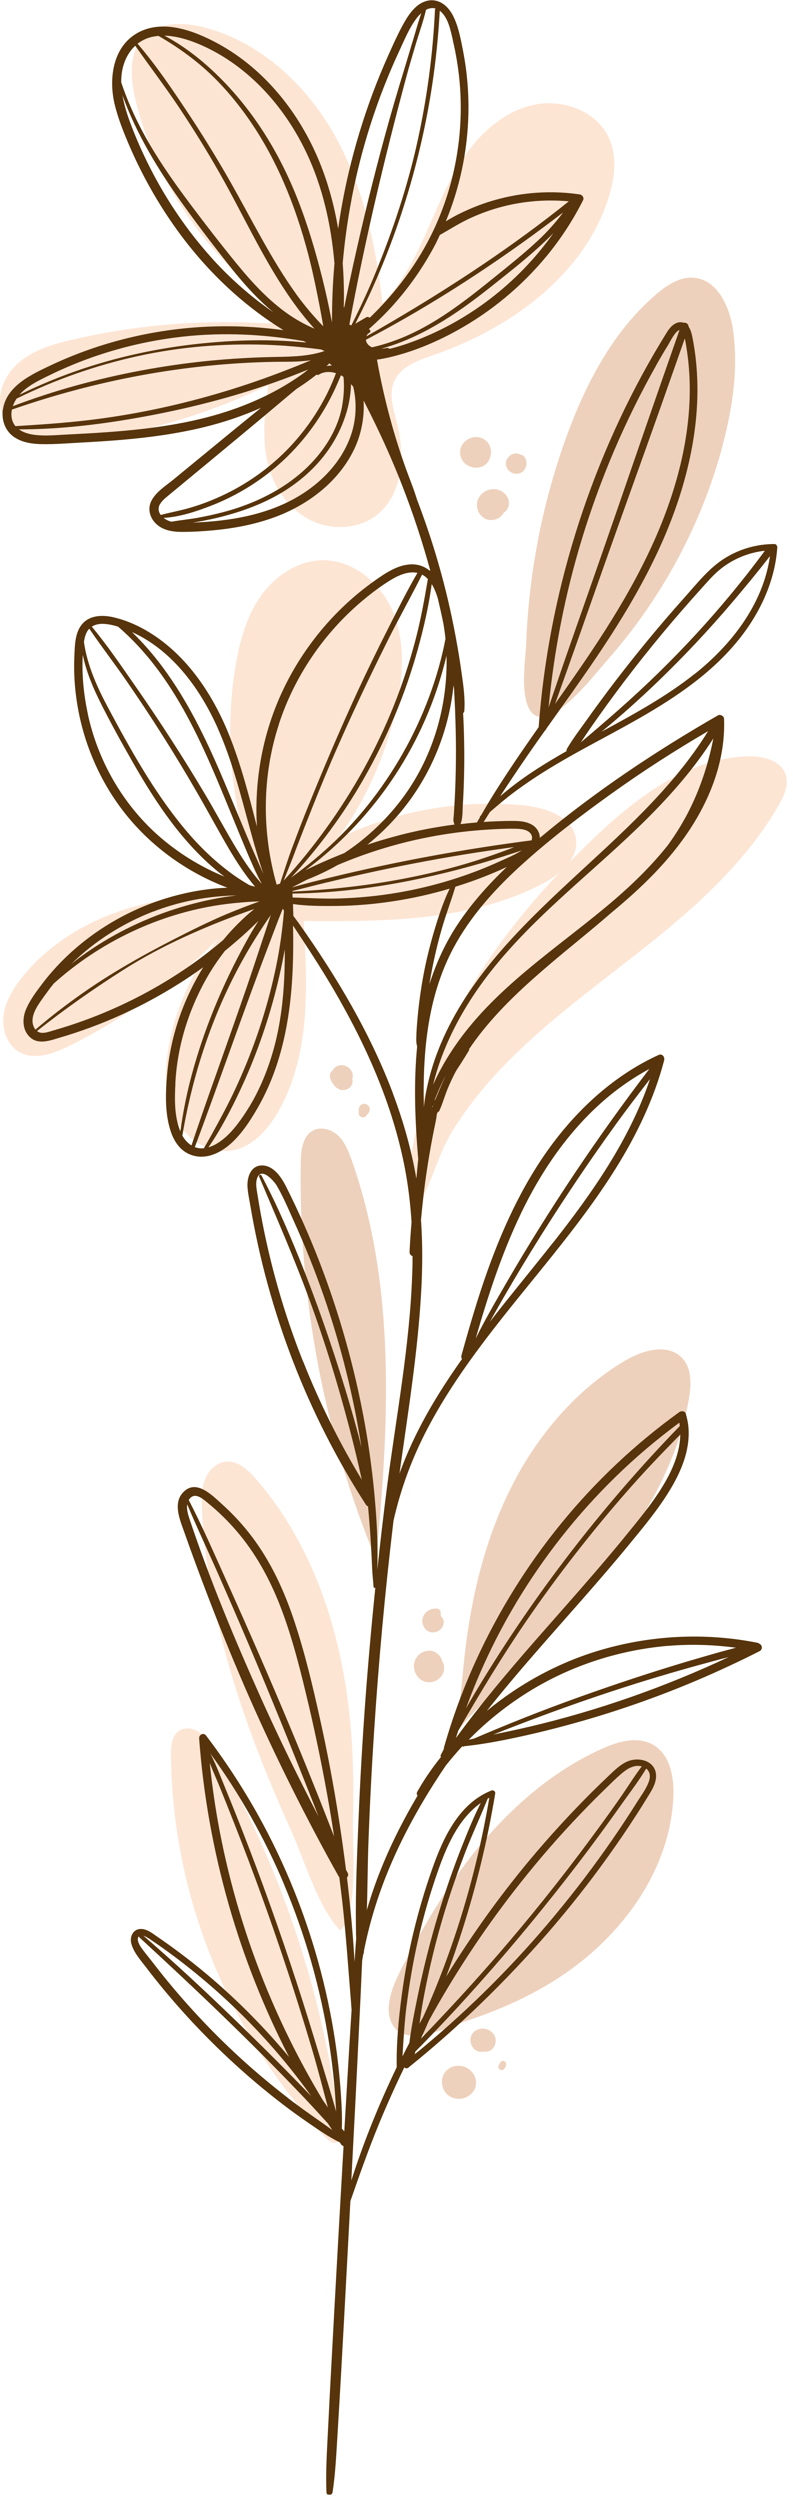
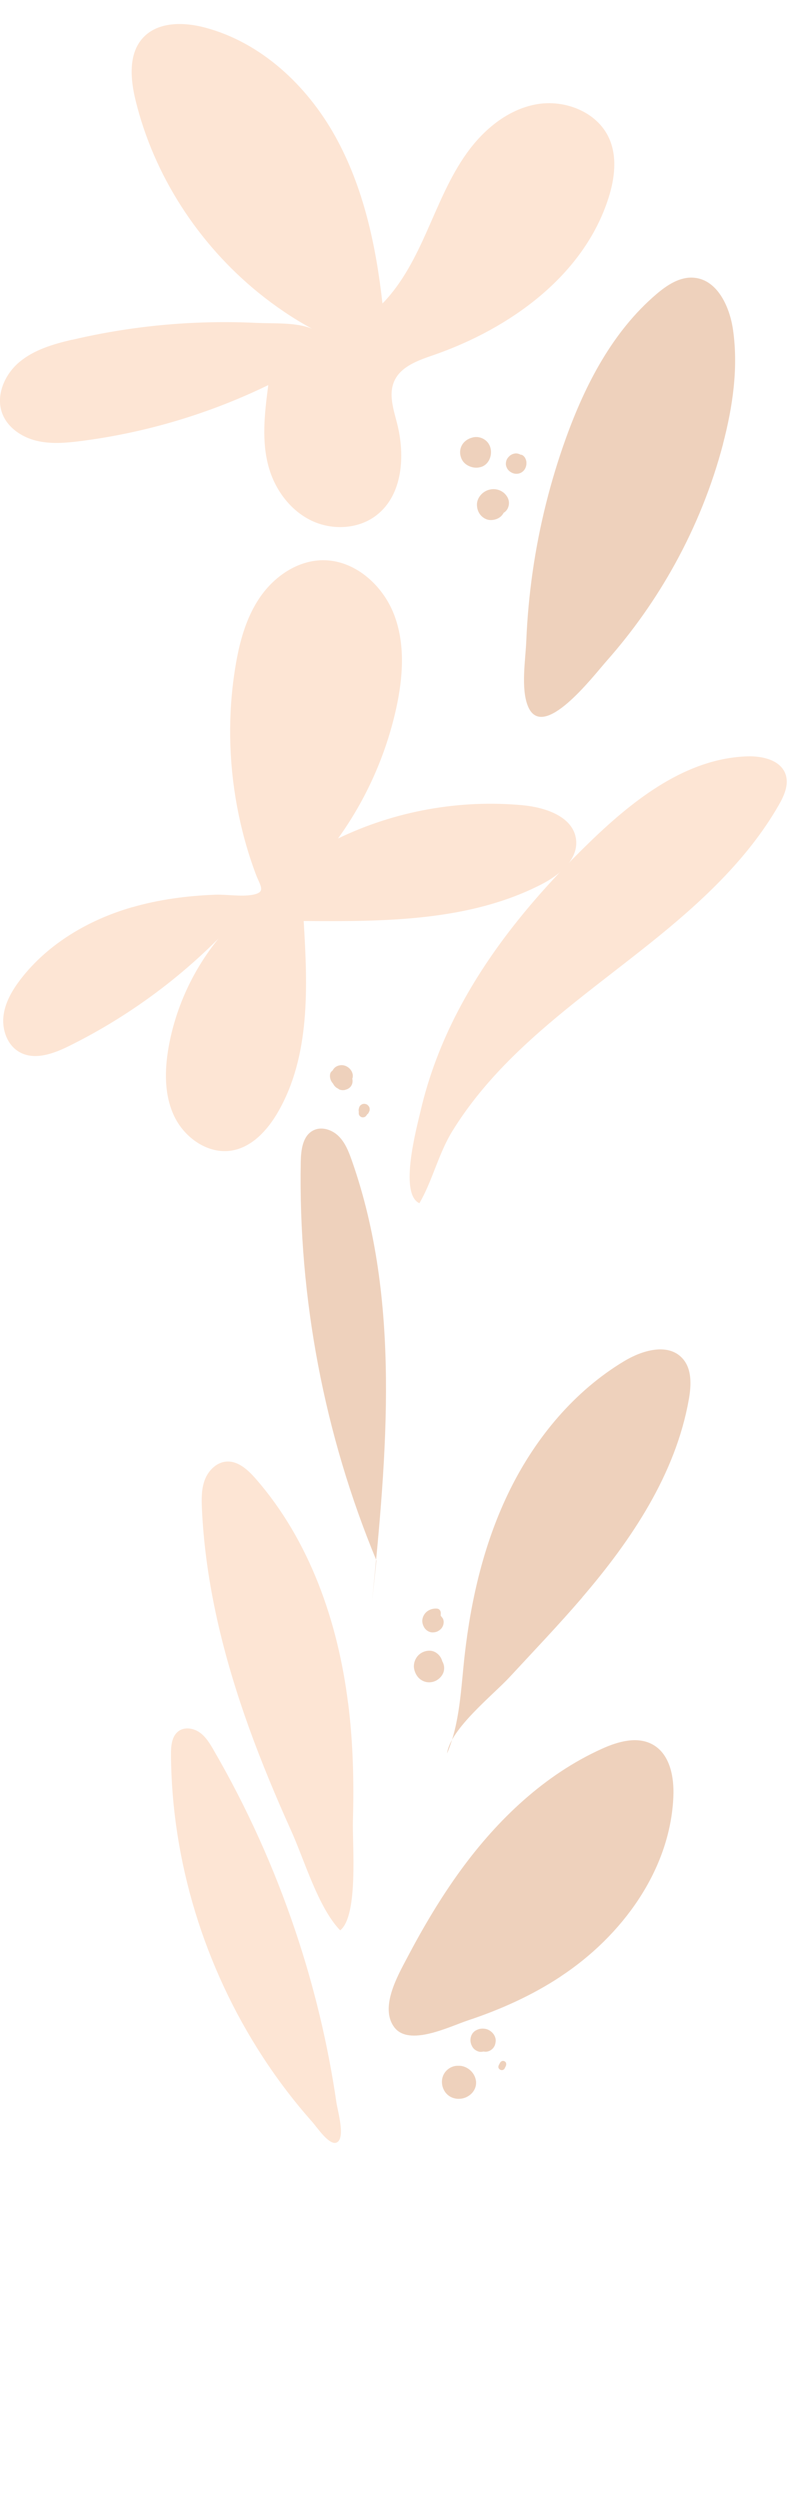
<svg xmlns="http://www.w3.org/2000/svg" width="125" height="394" viewBox="0 0 125 394" fill="none">
  <g clip-path="url(#clip0_4719_1048)">
    <path d="M113.969 69.948C115.499 64.098 116.399 57.988 115.549 51.998C115.029 48.328 113.079 44.078 109.379 43.768C107.179 43.578 105.159 44.918 103.479 46.348C96.599 52.208 92.279 60.538 89.209 69.048C86.759 75.848 84.999 82.908 83.969 90.058C83.449 93.688 83.109 97.338 82.959 100.998C82.839 103.958 82.079 108.478 83.209 111.278C85.539 117.038 93.529 106.528 95.629 104.158C99.759 99.488 103.369 94.368 106.379 88.908C109.679 82.928 112.249 76.548 113.979 69.948H113.969Z" fill="#EED1BC" />
    <path d="M58.648 252.361C60.978 229.081 63.218 204.921 55.448 182.861C54.958 181.481 54.408 180.061 53.358 179.041C52.308 178.011 50.638 177.481 49.348 178.171C47.708 179.031 47.448 181.221 47.408 183.071C47.018 204.551 51.108 226.101 59.338 245.941" fill="#EED1BC" />
    <path d="M91.789 251.73C99.569 242.66 106.499 232.31 108.579 220.55C108.979 218.29 109.099 215.67 107.509 214.01C105.239 211.62 101.219 212.81 98.399 214.51C90.579 219.2 84.509 226.5 80.449 234.66C76.389 242.83 74.259 251.84 73.239 260.91C72.659 266.03 72.519 271.55 70.469 276.35C70.969 272.47 77.729 267.12 80.349 264.29C84.199 260.13 88.109 256.04 91.799 251.74L91.789 251.73Z" fill="#EED1BC" />
    <path d="M88.342 311.511C98.022 305.151 105.642 294.751 106.142 283.181C106.282 280.081 105.622 276.491 102.922 274.961C100.492 273.581 97.422 274.451 94.872 275.611C85.882 279.671 78.492 286.701 72.672 294.671C69.432 299.111 66.642 303.851 64.092 308.711C62.652 311.441 59.862 316.371 62.122 319.461C64.442 322.621 70.872 319.371 73.772 318.411C78.882 316.711 83.842 314.491 88.342 311.521V311.511Z" fill="#EED1BC" />
    <path d="M20.84 142.97C14.02 144.94 7.57 148.71 3.24 154.34C1.92 156.07 0.77 158.03 0.54 160.19C0.31 162.35 1.17 164.74 3.07 165.81C5.45 167.16 8.43 166.07 10.89 164.85C21.14 159.78 30.4 152.71 37.98 144.15C32.05 149.63 27.99 157.08 26.58 165.02C25.93 168.7 25.87 172.65 27.51 176.01C29.15 179.37 32.83 181.94 36.52 181.33C39.71 180.8 42.13 178.15 43.76 175.36C48.96 166.44 48.49 155.45 47.87 145.15C60.66 145.25 74.04 145.21 85.41 139.34C88.22 137.89 91.21 135.41 90.8 132.27C90.34 128.71 86.01 127.25 82.44 126.91C72.48 125.97 62.28 127.8 53.28 132.15C57.7 126.02 60.84 118.98 62.46 111.61C63.53 106.71 63.91 101.46 62.09 96.79C60.27 92.12 55.82 88.21 50.8 88.29C46.84 88.36 43.22 90.86 40.98 94.13C38.74 97.39 37.71 101.33 37.08 105.24C35.91 112.48 36.03 119.91 37.37 127.12C38.05 130.75 39.03 134.33 40.33 137.79C41 139.59 42.02 140.6 39.86 141.01C38.01 141.36 35.74 140.93 33.84 141.01C29.45 141.18 25.07 141.76 20.84 142.98V142.97Z" fill="#FDE5D4" />
    <path d="M11.338 53.541C8.378 54.241 5.348 55.121 3.028 57.081C0.708 59.041 -0.722 62.361 0.368 65.201C1.218 67.401 3.398 68.881 5.698 69.451C7.988 70.021 10.398 69.811 12.738 69.511C22.978 68.201 33.008 65.201 42.288 60.691C41.708 65.141 41.148 69.751 42.478 74.031C43.548 77.461 45.918 80.551 49.158 82.081C52.408 83.611 56.518 83.401 59.348 81.201C63.498 77.991 63.888 71.791 62.588 66.711C62.028 64.521 61.228 62.161 62.138 60.091C63.158 57.751 65.898 56.801 68.308 55.971C80.428 51.771 92.028 43.421 95.918 31.201C96.898 28.131 97.328 24.681 95.988 21.741C94.098 17.601 88.948 15.611 84.478 16.451C80.008 17.281 76.238 20.421 73.588 24.121C70.938 27.821 69.228 32.091 67.378 36.251C65.528 40.411 63.468 44.581 60.288 47.831C59.268 38.701 57.308 29.521 52.848 21.491C48.388 13.461 41.138 6.661 32.258 4.331C28.948 3.461 24.958 3.401 22.598 5.891C20.188 8.441 20.548 12.491 21.388 15.891C24.288 27.711 31.278 38.431 40.698 46.101C43.358 48.261 46.208 50.201 49.228 51.831C46.788 50.771 43.148 51.011 40.498 50.891C37.238 50.731 33.968 50.731 30.708 50.871C24.188 51.161 17.688 52.061 11.338 53.561V53.541Z" fill="#FDE5D4" />
    <path d="M79.559 167.81C86.499 160.66 94.699 154.88 102.479 148.65C110.259 142.42 117.779 135.55 122.739 126.91C123.599 125.42 124.389 123.66 123.829 122.03C123.049 119.79 120.209 119.13 117.839 119.2C108.259 119.49 100.019 125.9 93.119 132.56C84.939 140.46 77.469 149.24 72.199 159.32C69.599 164.3 67.569 169.59 66.299 175.07C65.669 177.77 62.859 188.14 66.109 189.63C68.169 186.12 69.099 181.83 71.319 178.24C73.649 174.46 76.469 171 79.549 167.82L79.559 167.81Z" fill="#FDE5D4" />
    <path d="M54.861 268.368C53.251 255.538 48.801 242.758 40.291 233.028C39.061 231.628 37.491 230.188 35.641 230.348C34.091 230.488 32.831 231.778 32.281 233.228C31.731 234.688 31.761 236.288 31.831 237.838C32.381 249.648 35.261 261.208 39.251 272.298C41.241 277.808 43.501 283.218 45.911 288.558C48.011 293.218 50.141 300.598 53.621 304.228C56.541 301.898 55.521 290.578 55.631 286.928C55.811 280.728 55.651 274.518 54.871 268.358L54.861 268.368Z" fill="#FDE5D4" />
    <path d="M33.66 275.778C33.07 274.768 32.45 273.728 31.49 273.048C30.54 272.368 29.17 272.128 28.2 272.788C27.07 273.568 26.94 275.158 26.95 276.528C27.06 293.348 32.23 310.048 41.39 324.128C43.75 327.758 46.38 331.218 49.25 334.448C49.97 335.258 51.87 338.128 53.03 337.678C54.53 337.098 53.21 332.608 53.04 331.418C51.7 322.208 49.52 313.108 46.55 304.288C43.22 294.378 38.9 284.808 33.65 275.768L33.66 275.778Z" fill="#FDE5D4" />
-     <path d="M119.641 258.95C111.171 257.22 102.291 257.69 94.031 260.24C87.721 262.19 81.831 265.43 76.731 269.64C79.261 266.46 81.881 263.36 84.551 260.3C89.431 254.69 94.431 249.19 99.151 243.44C101.441 240.65 103.791 237.84 105.651 234.74C107.371 231.88 108.721 228.67 108.541 225.27C108.501 224.43 108.331 223.61 108.101 222.8C107.981 222.37 107.401 222.32 107.091 222.54C100.151 227.54 93.881 233.45 88.471 240.08C83.061 246.7 78.511 254.03 74.971 261.82C72.971 266.21 71.311 270.74 69.991 275.37C69.961 275.46 69.961 275.55 69.971 275.63C69.801 275.96 69.631 276.29 69.461 276.62C69.401 276.74 69.451 276.83 69.521 276.88C68.131 278.61 66.861 280.44 65.761 282.4C65.641 282.62 65.691 282.83 65.821 282.99C63.831 286.36 62.031 289.84 60.511 293.45C59.481 295.91 58.571 298.44 57.831 301.02C57.941 297.44 57.951 293.85 58.081 290.29C58.291 284.47 58.591 278.66 58.971 272.86C59.691 261.76 60.711 250.68 62.031 239.64C63.191 234.54 65.001 229.66 67.451 225.02C70.071 220.04 73.271 215.4 76.671 210.92C83.451 201.99 91.101 193.69 97.051 184.16C100.361 178.86 103.101 173.17 104.691 167.11C104.821 166.6 104.401 165.99 103.821 166.26C97.361 169.21 91.921 173.99 87.601 179.58C82.831 185.76 79.481 192.91 76.861 200.23C75.291 204.62 73.991 209.11 72.741 213.6C72.681 213.82 72.721 214.02 72.821 214.19C70.811 217.03 68.901 219.95 67.201 223.01C65.571 225.95 64.111 229.04 62.971 232.24C64.281 222.77 65.841 213.31 66.381 203.76C66.601 199.93 66.631 196.08 66.361 192.26C66.551 190.25 66.761 188.24 67.031 186.23C67.281 184.39 67.571 182.55 67.901 180.72C68.061 179.82 68.231 178.93 68.411 178.04C68.571 177.24 68.771 176.44 68.851 175.62C68.901 175.49 68.951 175.37 69.001 175.24C69.091 175.24 69.181 175.21 69.231 175.1C69.741 174 70.071 172.82 70.521 171.69C70.921 170.69 71.391 169.72 71.891 168.77C72.591 167.7 73.281 166.62 73.941 165.52C73.971 165.47 73.941 165.41 73.911 165.39C74.591 164.38 75.311 163.39 76.081 162.44C79.161 158.6 82.771 155.29 86.511 152.1C89.751 149.33 93.131 146.67 96.351 143.86C101.061 139.96 105.461 135.76 108.841 130.56C112.181 125.41 114.371 119.47 114.131 113.27C114.111 112.85 113.541 112.53 113.171 112.74C103.341 118.39 93.801 124.76 85.091 132.05C85.091 131.2 84.611 130.42 83.861 129.98C82.831 129.38 81.601 129.37 80.451 129.38C79.041 129.39 77.641 129.45 76.241 129.54C76.571 129.02 76.901 128.49 77.231 127.97C78.491 126.89 79.741 125.82 81.071 124.83C82.821 123.53 84.641 122.31 86.501 121.17C90.311 118.83 94.291 116.79 98.211 114.63C105.651 110.54 113.121 105.88 117.981 98.73C120.491 95.03 122.211 90.79 122.521 86.3C122.541 86.06 122.371 85.74 122.091 85.74C119.321 85.74 116.611 86.5 114.261 87.97C111.751 89.53 109.851 91.98 107.901 94.16C103.601 98.97 99.521 103.96 95.651 109.12C94.571 110.57 93.501 112.03 92.451 113.51C91.411 114.98 90.281 116.43 89.381 117.99C89.301 118.12 89.291 118.25 89.301 118.38C88.511 118.83 87.731 119.28 86.951 119.75C84.911 120.98 82.891 122.28 81.001 123.74C80.261 124.31 79.541 124.89 78.831 125.5C80.711 122.62 82.641 119.77 84.621 116.95C85.051 116.34 85.481 115.74 85.911 115.13C86.011 115.07 86.071 114.97 86.121 114.84C88.731 111.16 91.371 107.5 93.901 103.76C99.771 95.09 105.041 85.92 107.861 75.76C109.221 70.86 110.011 65.81 109.931 60.72C109.891 58.14 109.631 55.56 109.121 53.03C109.011 52.51 108.851 51.92 108.541 51.48C108.541 51.05 108.101 50.78 107.741 50.87C107.661 50.85 107.591 50.82 107.511 50.8C106.431 50.63 105.611 51.57 105.101 52.4C99.641 61.18 95.221 70.65 91.891 80.44C88.561 90.24 86.311 100.42 85.251 110.72C85.121 111.99 85.011 113.27 84.911 114.54C84.911 114.56 84.911 114.57 84.911 114.59C82.131 118.55 79.391 122.54 76.881 126.69C76.531 127.27 76.201 127.87 75.861 128.45C75.811 128.51 75.751 128.57 75.701 128.63C75.651 128.69 75.641 128.75 75.651 128.81C75.491 129.08 75.331 129.35 75.181 129.62C74.311 129.69 73.451 129.78 72.581 129.88C72.941 129.06 72.891 128.07 72.941 127.18C73.001 126.18 73.051 125.17 73.091 124.17C73.161 122.2 73.201 120.22 73.181 118.25C73.161 116.3 73.111 114.34 73.001 112.39C73.101 112.32 73.181 112.21 73.191 112.04C73.331 110.06 73.051 108.07 72.771 106.12C72.501 104.17 72.181 102.24 71.821 100.31C71.101 96.45 70.211 92.63 69.121 88.85C68.141 85.42 66.991 82.04 65.721 78.7C65.181 76.92 64.451 75.19 63.831 73.44C63.181 71.6 62.581 69.74 62.031 67.86C60.961 64.18 60.091 60.45 59.421 56.68C60.711 56.5 61.971 56.19 63.151 55.85C66.231 54.96 69.221 53.65 72.021 52.1C77.431 49.11 82.251 45.11 86.181 40.34C88.411 37.63 90.331 34.68 91.911 31.55C92.111 31.15 91.781 30.7 91.381 30.64C87.451 30.06 83.411 30.23 79.541 31.13C77.641 31.57 75.781 32.18 73.991 32.96C72.731 33.51 71.451 34.14 70.271 34.89C72.941 28.45 74.141 21.44 73.781 14.47C73.671 12.29 73.401 10.12 72.981 7.97C72.621 6.13 72.261 4.12 71.391 2.44C70.651 1.02 69.361 -0.15 67.651 0.07C65.931 0.29 64.711 1.84 63.891 3.24C62.851 5.02 62.011 6.93 61.171 8.8C60.281 10.78 59.461 12.79 58.701 14.83C57.201 18.86 55.961 22.98 54.971 27.16C54.281 30.09 53.731 33.06 53.301 36.04C52.691 32.44 51.741 28.9 50.361 25.52C47.221 17.84 41.741 10.9 34.391 6.89C30.821 4.94 25.961 3.05 22.011 5.01C17.831 7.08 17.091 12.24 18.051 16.35C18.591 18.64 19.481 20.85 20.411 23.01C21.231 24.92 22.141 26.79 23.131 28.62C25.141 32.33 27.471 35.87 30.131 39.15C34.231 44.2 39.141 48.63 44.681 52.03C43.831 51.92 42.981 51.82 42.141 51.74C38.291 51.36 34.391 51.32 30.531 51.62C22.771 52.23 15.101 54.23 8.051 57.55C4.961 59.01 0.931 60.84 0.441 64.67C0.401 64.73 0.391 64.8 0.421 64.86C0.281 66.45 0.921 68.01 2.271 68.91C3.551 69.77 5.161 69.98 6.671 70C8.641 70.03 10.621 69.87 12.591 69.76C14.801 69.64 17.001 69.51 19.201 69.32C23.521 68.95 27.821 68.37 32.041 67.35C35.141 66.6 38.211 65.58 41.151 64.27C39.371 65.71 37.591 67.15 35.831 68.6C33.011 70.91 30.191 73.23 27.381 75.54C26.211 76.5 24.691 77.45 23.931 78.8C23.211 80.08 23.561 81.54 24.581 82.53C25.671 83.59 27.211 83.83 28.681 83.83C30.361 83.83 32.041 83.73 33.711 83.57C36.991 83.26 40.261 82.63 43.351 81.49C48.611 79.54 53.441 75.87 55.871 70.71C56.961 68.39 57.461 65.75 57.311 63.16H57.331C57.801 64.07 58.261 64.99 58.711 65.9C60.431 69.39 62.011 72.95 63.421 76.58C65.121 80.94 66.581 85.39 67.821 89.91C67.791 89.91 67.771 89.93 67.741 89.94C66.961 89.31 66.021 88.93 64.921 88.94C62.721 88.96 60.761 90.32 59.031 91.54C52.331 96.28 47.001 102.95 43.821 110.51C41.211 116.73 40.091 123.55 40.501 130.28C39.221 125.32 37.961 120.37 36.031 115.62C33.381 109.1 29.101 102.79 22.861 99.26C21.341 98.4 19.711 97.72 18.011 97.31C16.361 96.91 14.371 96.88 13.101 98.19C11.801 99.53 11.801 101.66 11.721 103.41C11.631 105.41 11.711 107.41 11.951 109.4C12.881 117.21 16.281 124.74 21.671 130.47C25.601 134.65 30.481 137.88 35.841 139.9C35.371 139.92 34.901 139.95 34.441 139.98C31.371 140.22 28.331 140.86 25.411 141.82C19.531 143.76 14.101 147.08 9.741 151.49C8.661 152.59 7.641 153.74 6.711 154.97C5.741 156.25 4.691 157.63 4.081 159.12C3.491 160.56 3.511 162.36 4.741 163.48C6.081 164.7 7.951 163.97 9.461 163.52C16.031 161.6 22.301 158.74 28.091 155.1C29.431 154.26 30.751 153.36 32.041 152.43C28.841 157.59 26.821 163.48 26.321 169.53C26.081 172.4 25.991 175.56 26.921 178.33C27.341 179.59 28.071 180.83 29.211 181.56C30.511 182.4 32.061 182.49 33.501 181.99C36.681 180.88 38.881 177.57 40.501 174.8C42.241 171.82 43.511 168.6 44.381 165.27C46.051 158.93 46.321 152.38 46.191 145.86C48.391 149.19 50.581 152.52 52.601 155.97C55.151 160.34 57.471 164.86 59.401 169.55C61.331 174.24 62.851 179.09 63.811 184.07C64.351 186.89 64.691 189.74 64.871 192.6C64.741 194.16 64.631 195.72 64.561 197.28C64.541 197.64 64.761 197.87 65.031 197.97C65.031 198.88 65.021 199.79 64.981 200.7C64.601 212.11 62.421 223.38 60.961 234.68C60.421 238.92 59.931 243.16 59.471 247.41C59.601 243.95 59.441 240.49 59.151 237.03C58.801 232.69 58.231 228.37 57.451 224.08C55.881 215.49 53.511 207.05 50.371 198.9C48.801 194.84 47.031 190.85 45.071 186.96C44.371 185.58 43.211 183.81 41.491 183.68C39.581 183.54 38.921 185.47 39.011 187.03C39.071 188.01 39.281 188.99 39.451 189.96C39.631 191.01 39.821 192.07 40.021 193.11C40.431 195.21 40.891 197.29 41.401 199.37C42.421 203.47 43.641 207.53 45.061 211.51C47.921 219.53 51.591 227.23 56.021 234.5C56.561 235.38 57.111 236.26 57.671 237.13C57.761 237.28 57.881 237.35 58.011 237.39C58.311 240.59 58.521 243.81 58.651 247.03C58.691 248.05 58.811 249.06 58.881 250.08C58.891 250.23 59.041 250.28 59.161 250.24C58.521 256.51 57.961 262.79 57.511 269.08C57.101 274.83 56.771 280.59 56.531 286.35C56.291 292.06 56.031 297.8 56.101 303.52C56.101 304.21 56.121 304.9 56.141 305.58C56.041 306.79 55.971 307.99 55.891 309.19C55.631 304.75 55.221 300.31 54.691 295.89C54.881 295.71 54.951 295.43 54.781 295.12C54.701 294.97 54.621 294.82 54.541 294.68C54.211 292.08 53.851 289.49 53.451 286.9C52.621 281.49 51.601 276.11 50.411 270.76C49.281 265.67 48.071 260.56 46.431 255.61C44.871 250.88 42.791 246.29 39.791 242.29C38.351 240.37 36.711 238.59 34.921 236.99C33.501 235.71 31.101 233.24 29.121 234.95C27.091 236.69 28.351 239.5 29.081 241.56C29.961 244.05 30.861 246.53 31.791 248.99C33.661 253.96 35.611 258.9 37.691 263.79C41.811 273.5 46.441 283 51.471 292.27C52.101 293.43 52.741 294.58 53.391 295.73C53.411 295.77 53.451 295.8 53.481 295.83C53.651 297.14 53.811 298.45 53.961 299.77C54.551 305.02 54.901 310.29 55.331 315.56C55.361 315.97 55.391 316.37 55.421 316.78C55.381 317.39 55.341 318.01 55.301 318.62C54.941 324.38 54.611 330.14 54.271 335.9C54.141 335.76 54.011 335.61 53.881 335.47C53.951 333.73 53.861 331.99 53.751 330.25C53.601 328.03 53.391 325.81 53.101 323.6C52.531 319.21 51.661 314.86 50.541 310.59C48.281 302.01 44.961 293.73 40.641 285.98C38.211 281.64 35.481 277.46 32.471 273.51C32.081 273 31.351 273.39 31.391 273.97C32.041 282.87 33.631 291.68 36.081 300.26C38.441 308.53 41.631 316.55 45.571 324.19C41.021 318.74 35.941 313.73 30.361 309.32C29.081 308.31 27.781 307.34 26.461 306.39C25.881 305.97 25.291 305.57 24.701 305.16C24.071 304.72 23.411 304.21 22.651 304.05C21.201 303.74 20.351 305.01 20.701 306.32C21.061 307.68 22.121 308.88 22.961 309.97C26.901 315.15 31.291 319.97 36.041 324.41C38.711 326.91 41.501 329.28 44.401 331.51C45.821 332.61 47.281 333.65 48.761 334.67C50.271 335.71 51.791 336.76 53.431 337.58C53.471 337.6 53.511 337.6 53.541 337.61C53.621 337.73 53.701 337.85 53.781 337.97C53.871 338.11 53.991 338.17 54.111 338.2C54.121 338.22 54.141 338.25 54.151 338.27C53.491 349.7 52.851 361.13 52.241 372.56C52.061 375.91 51.881 379.25 51.721 382.6C51.561 385.99 51.311 389.41 51.461 392.8C51.491 393.37 52.341 393.31 52.421 392.79C52.881 389.79 53.011 386.74 53.201 383.72C53.381 380.76 53.551 377.81 53.721 374.85C54.061 368.86 54.381 362.87 54.701 356.87C54.881 353.55 55.051 350.22 55.231 346.9C56.641 342.84 58.071 338.79 59.701 334.81C60.951 331.77 62.301 328.78 63.731 325.82C63.891 325.98 64.141 326.04 64.371 325.86C72.331 319.44 79.681 312.31 86.381 304.59C89.711 300.75 92.871 296.75 95.831 292.61C97.301 290.56 98.731 288.47 100.101 286.35C100.801 285.28 101.481 284.19 102.151 283.1C102.781 282.08 103.481 280.98 103.411 279.73C103.281 277.4 100.521 276.82 98.751 277.67C97.681 278.18 96.831 279.03 95.981 279.83C95.091 280.68 94.201 281.54 93.331 282.4C89.881 285.84 86.581 289.44 83.461 293.18C78.641 298.97 74.251 305.11 70.321 311.53C72.671 305.27 74.621 298.85 76.131 292.36C76.881 289.14 77.521 285.91 78.061 282.65C78.121 282.31 77.751 282.07 77.451 282.19C72.341 284.22 69.851 289.65 68.141 294.51C65.851 301 64.211 307.74 63.311 314.56C62.821 318.27 62.471 322.05 62.531 325.8C59.751 331.58 57.331 337.54 55.381 343.64C55.781 336.06 56.171 328.48 56.531 320.9C56.691 317.55 56.871 314.2 57.001 310.85C57.031 310.23 57.061 309.61 57.091 308.99C57.151 308.65 57.201 308.31 57.261 307.98C57.311 307.91 57.341 307.83 57.351 307.74C57.361 307.63 57.371 307.51 57.381 307.4C58.181 303.37 59.361 299.42 60.871 295.62C63.311 289.48 66.581 283.7 70.281 278.24C71.101 277.21 71.951 276.21 72.841 275.24C72.861 275.24 72.881 275.24 72.901 275.24C72.961 275.27 73.031 275.28 73.111 275.24C73.141 275.23 73.181 275.21 73.211 275.2C76.311 274.88 79.351 274.28 82.391 273.61C85.521 272.92 88.631 272.12 91.721 271.24C97.861 269.48 103.891 267.35 109.771 264.86C113.141 263.43 116.461 261.88 119.721 260.23C120.301 259.93 120.171 259.13 119.541 259L119.641 258.95ZM87.101 195.93C83.831 200.07 80.451 204.15 77.211 208.32C78.081 206.77 78.951 205.22 79.851 203.68C81.601 200.67 83.401 197.7 85.251 194.75C88.991 188.8 92.911 182.96 97.031 177.26C98.791 174.82 100.611 172.44 102.461 170.06C99.251 179.61 93.311 188.07 87.121 195.92L87.101 195.93ZM82.121 191.23C85.221 184.78 89.311 178.72 94.651 173.91C97.001 171.8 99.571 169.97 102.351 168.47C94.131 179.25 86.561 190.54 79.771 202.26C78.111 205.12 76.451 207.99 74.981 210.95C76.921 204.22 79.091 197.54 82.131 191.22L82.121 191.23ZM109.481 106.22C104.951 109.82 99.881 112.57 94.821 115.32C97.881 112.82 100.831 110.17 103.681 107.43C107.801 103.46 111.721 99.29 115.421 94.93C117.451 92.54 119.451 90.12 121.371 87.64C120.301 95.17 115.341 101.58 109.491 106.23L109.481 106.22ZM93.061 114.76C93.931 113.51 94.811 112.27 95.701 111.04C97.531 108.52 99.411 106.04 101.351 103.6C103.291 101.16 105.281 98.76 107.321 96.41C108.321 95.26 109.321 94.12 110.341 92.99C111.341 91.89 112.301 90.73 113.451 89.78C115.471 88.12 117.971 87.07 120.561 86.8C113.821 95.96 106.061 104.33 97.531 111.85C95.561 113.59 93.561 115.3 91.551 117C92.051 116.25 92.551 115.5 93.061 114.76ZM107.181 73.53C104.771 83.38 99.911 92.43 94.401 100.87C92.181 104.28 89.841 107.61 87.491 110.94C90.051 103.83 92.551 96.69 95.071 89.56C97.921 81.5 100.831 73.47 103.691 65.41C105.121 61.38 106.531 57.35 107.951 53.32C107.951 53.34 107.951 53.37 107.961 53.39C108.081 53.99 108.181 54.6 108.271 55.21C108.451 56.42 108.581 57.64 108.651 58.86C108.951 63.79 108.351 68.76 107.181 73.55V73.53ZM103.461 57.52C104.081 56.42 104.721 55.33 105.381 54.26C105.601 53.89 106.411 52.21 107.111 52.01C104.361 59.85 101.641 67.69 98.941 75.54C96.161 83.63 93.341 91.7 90.511 99.76C89.141 103.66 87.801 107.57 86.471 111.49C87.341 102.56 89.061 93.71 91.671 85.12C94.581 75.53 98.541 66.25 103.471 57.52H103.461ZM35.891 137.21C33.261 135.21 30.921 132.85 28.831 130.3C24.151 124.59 20.511 118.03 17.041 111.54C15.301 108.28 13.751 104.85 13.231 101.18C13.341 100.43 13.541 99.64 14.071 99.08C15.971 101.88 18.051 104.57 19.971 107.36C21.931 110.2 23.831 113.07 25.671 115.98C27.571 118.98 29.411 122.03 31.181 125.11C32.821 127.95 34.371 130.84 36.021 133.67C37.271 135.8 38.621 137.87 40.211 139.75C39.911 139.67 39.611 139.59 39.321 139.5C38.131 138.81 36.971 138.05 35.881 137.21H35.891ZM69.071 94.57C69.361 95.79 69.631 97 69.881 98.23C70.021 99.03 70.131 99.84 70.221 100.65C70.091 101.32 69.961 102 69.801 102.67C69.421 104.3 68.971 105.92 68.451 107.51C67.431 110.62 66.171 113.64 64.671 116.55C61.671 122.36 57.721 127.8 53.021 132.35C50.811 134.49 48.411 136.49 45.911 138.29C50.281 133.55 54.101 128.39 57.311 122.77C60.981 116.36 63.861 109.51 65.841 102.39C66.781 99.01 67.581 95.54 68.051 92.05C68.521 92.81 68.841 93.69 69.081 94.56L69.071 94.57ZM63.831 125.26C61.651 128.31 58.981 131 55.981 133.25C55.411 133.67 54.841 134.07 54.251 134.46C54.001 134.56 53.741 134.65 53.491 134.76C51.701 135.49 49.891 136.28 48.131 137.16C52.321 134.07 56.071 130.4 59.301 126.31C63.421 121.09 66.661 115.12 68.801 108.83C69.391 107.1 69.901 105.33 70.331 103.55C70.351 103.48 70.371 103.4 70.381 103.33C70.601 111.09 68.351 118.95 63.821 125.27L63.831 125.26ZM51.671 139.04C54.251 138.41 56.841 137.82 59.441 137.26C64.671 136.14 69.941 135.16 75.221 134.34C77.161 134.04 79.091 133.76 81.041 133.5C80.761 133.62 80.481 133.73 80.201 133.84C79.001 134.29 77.801 134.72 76.581 135.13C74.141 135.96 71.671 136.67 69.161 137.28C64.211 138.49 59.191 139.35 54.121 139.89C51.461 140.18 48.791 140.38 46.111 140.52C46.111 140.48 46.111 140.45 46.111 140.41C47.961 139.97 49.811 139.48 51.661 139.03L51.671 139.04ZM46.121 141.45C46.121 141.27 46.101 141.09 46.101 140.91C46.101 140.88 46.101 140.86 46.101 140.83C56.181 140.7 66.121 138.84 75.791 136.06C77.201 135.65 78.601 135.22 80.001 134.76C80.721 134.52 81.501 134.3 82.251 134.02C81.171 134.72 79.931 135.23 78.761 135.76C73.671 138.08 68.291 139.72 62.771 140.67C59.701 141.2 56.591 141.5 53.481 141.6C51.021 141.68 48.571 141.51 46.121 141.45ZM78.881 137.09C79.211 136.94 79.551 136.78 79.891 136.63C76.831 139.55 74.001 142.73 71.731 146.31C69.981 149.08 68.661 152.05 67.681 155.13C67.841 154.15 68.021 153.17 68.221 152.19C68.671 149.99 69.201 147.82 69.851 145.67C70.451 143.68 71.191 141.74 71.781 139.75C74.201 139 76.571 138.12 78.891 137.09H78.881ZM107.921 129.05C107.131 130.49 106.241 131.86 105.291 133.18C102.801 136.32 99.911 139.16 96.991 141.68C88.061 149.37 77.631 155.69 71.101 165.77C70.041 167.4 69.081 169.14 68.271 170.96C69.931 164.11 73.591 157.71 78.031 152.26C85.041 143.66 93.971 136.99 101.811 129.21C105.761 125.29 109.451 121.08 112.441 116.38C111.581 120.81 110.121 125.07 107.931 129.05H107.921ZM68.681 173.17C68.611 173.29 68.531 173.4 68.461 173.52C68.971 172.16 69.561 170.84 70.241 169.55C69.701 170.72 69.191 171.89 68.711 173.09C68.701 173.12 68.691 173.14 68.681 173.17ZM68.111 174.47C68.111 174.47 68.141 174.39 68.151 174.35C68.171 174.35 68.191 174.34 68.201 174.32C68.231 174.28 68.261 174.24 68.281 174.2C68.251 174.28 68.221 174.37 68.181 174.45C68.151 174.45 68.131 174.45 68.101 174.47H68.111ZM111.611 115.24C105.941 124.41 97.691 131.57 89.861 138.85C81.851 146.3 73.791 154.28 69.471 164.53C68.131 167.72 67.201 171.07 66.811 174.49C66.611 165.5 67.421 156.44 71.981 148.49C74.711 143.73 78.491 139.65 82.561 135.99C86.901 132.09 91.571 128.53 96.311 125.13C101.251 121.59 106.351 118.3 111.601 115.24H111.611ZM81.091 130.61C81.921 130.62 83.231 130.66 83.711 131.48C83.911 131.81 83.901 132.13 83.781 132.44C73.211 133.81 62.711 135.72 52.341 138.23C50.261 138.73 48.161 139.24 46.101 139.84C46.101 139.84 46.101 139.82 46.101 139.81C46.881 139.42 47.651 139.02 48.421 138.62C50.081 137.97 51.691 137.2 53.241 136.32C55.641 135.3 58.091 134.41 60.581 133.66C65.901 132.05 71.421 131.08 76.961 130.74C78.331 130.66 79.721 130.59 81.091 130.61ZM62.921 131.64C61.231 132.08 59.551 132.57 57.901 133.13C59.831 131.58 61.601 129.84 63.191 127.93C67.881 122.29 70.771 115.26 71.491 107.98C71.521 108.22 71.551 108.45 71.581 108.69C71.591 108.97 71.611 109.25 71.621 109.52C71.661 110.49 71.721 111.45 71.751 112.42C71.821 114.41 71.871 116.4 71.871 118.4C71.871 120.33 71.831 122.27 71.761 124.2C71.721 125.21 71.671 126.21 71.611 127.21C71.581 127.67 71.551 128.14 71.521 128.6C71.501 128.83 71.461 129.07 71.471 129.29C71.481 129.54 71.561 129.73 71.641 129.95C68.711 130.33 65.801 130.89 62.931 131.63L62.921 131.64ZM53.941 63.95C53.441 66.69 52.141 69.25 50.421 71.43C46.901 75.91 41.701 78.8 36.301 80.4C34.601 80.9 32.871 81.29 31.131 81.61C29.781 81.85 28.391 81.98 27.031 82.22C26.981 82.21 26.921 82.2 26.861 82.18C26.491 82.07 26.121 81.88 25.801 81.62C28.341 81.48 30.961 80.6 33.301 79.69C35.851 78.7 38.281 77.41 40.531 75.87C44.961 72.84 48.651 68.8 51.321 64.15C52.071 62.85 52.741 61.5 53.331 60.11C53.461 59.79 53.601 59.47 53.741 59.14C53.821 59.19 53.911 59.23 53.991 59.29C54.051 59.33 54.101 59.38 54.151 59.43C54.281 60.93 54.201 62.45 53.931 63.95H53.941ZM52.001 57.33C52.101 57.43 52.211 57.52 52.331 57.61C52.031 57.61 51.741 57.64 51.461 57.69C51.561 57.6 51.661 57.52 51.761 57.43C51.831 57.37 51.881 57.3 51.951 57.24C51.971 57.27 51.981 57.29 52.011 57.32L52.001 57.33ZM2.431 67.16C2.311 67.01 2.191 66.84 2.101 66.65C1.771 65.98 1.731 65.25 1.881 64.55C15.111 59.94 29.041 57.3 43.061 57.03C44.971 56.99 47.051 57.08 49.001 56.77C48.961 56.79 48.911 56.81 48.871 56.83C47.281 57.5 45.681 58.13 44.071 58.74C40.791 59.99 37.451 61.11 34.081 62.09C27.361 64.04 20.521 65.46 13.561 66.26C9.861 66.69 6.141 66.93 2.431 67.16ZM2.621 62.82C8.671 59.84 15.071 57.59 21.651 56.14C28.371 54.66 35.191 54.1 42.061 54.34C43.981 54.41 45.901 54.55 47.821 54.75C48.751 54.84 49.691 54.96 50.621 55.08C50.801 55.16 50.981 55.24 51.161 55.32C48.751 56.14 46.161 56.21 43.601 56.25C40.011 56.31 36.421 56.52 32.851 56.87C25.771 57.58 18.771 58.89 11.911 60.78C8.571 61.7 5.271 62.79 2.021 64.01C2.171 63.59 2.371 63.18 2.621 62.82ZM58.621 54.73C58.451 54.65 58.291 54.55 58.141 54.42C57.881 54.19 57.701 53.89 57.681 53.55C66.361 49 74.661 43.76 82.621 38.05C84.701 36.56 86.741 35.03 88.771 33.48C87.591 35.05 86.291 36.52 84.831 37.88C82.701 39.87 80.421 41.69 78.161 43.52C73.431 47.34 68.551 51.23 62.831 53.45C61.461 53.98 60.051 54.42 58.621 54.74V54.73ZM54.851 52.31C54.851 52.31 54.871 52.23 54.871 52.19C54.881 52.19 54.891 52.19 54.901 52.2C54.881 52.24 54.861 52.27 54.841 52.31H54.851ZM64.581 54.02C63.541 54.39 62.481 54.72 61.411 54.98C61.301 54.88 61.151 54.82 60.941 54.85C60.671 54.9 60.401 54.93 60.121 54.95C60.651 54.8 61.171 54.64 61.671 54.48C64.611 53.5 67.411 52.09 70.041 50.46C72.711 48.81 75.221 46.92 77.671 44.97C80.021 43.1 82.391 41.24 84.621 39.23C85.511 38.43 86.391 37.61 87.241 36.74C81.671 44.62 73.681 50.78 64.581 54.02ZM69.431 36.98C71.081 36.04 72.651 35.03 74.391 34.26C76.151 33.47 77.991 32.84 79.871 32.4C83.081 31.65 86.381 31.43 89.661 31.73C80.901 38.77 71.491 44.98 61.811 50.67C60.471 51.46 59.121 52.24 57.761 53C57.841 52.78 57.981 52.58 58.191 52.48C58.511 52.33 58.401 51.95 58.131 51.88C59.491 50.68 60.801 49.4 62.011 48.05C64.561 45.2 66.751 42.04 68.541 38.67C68.831 38.13 69.081 37.57 69.341 37.01C69.371 37 69.401 37 69.431 36.98ZM71.381 6.37C71.861 8.39 72.201 10.45 72.411 12.52C73.201 20.56 71.831 28.78 68.421 36.1C65.951 41.4 62.451 46.05 58.281 50.08C58.131 49.97 57.901 49.9 57.741 50C57.161 50.34 56.581 50.68 56.001 51.02C58.801 45.6 61.161 39.97 63.101 34.18C65.341 27.49 67.021 20.59 68.091 13.62C68.691 9.67 69.101 5.7 69.321 1.71C69.351 1.73 69.371 1.74 69.401 1.76C70.681 2.82 71.031 4.84 71.391 6.36L71.381 6.37ZM68.641 1.36C68.601 1.41 68.561 1.48 68.561 1.56C68.241 8.59 67.291 15.58 65.771 22.45C64.221 29.42 61.981 36.15 59.291 42.75C58.111 45.65 56.791 48.49 55.381 51.28C55.351 51.28 55.311 51.26 55.281 51.25C55.201 51.22 55.141 51.17 55.071 51.13C57.481 38.11 60.531 25.24 63.961 12.45C64.471 10.55 65.031 8.67 65.591 6.78C66.111 5.05 66.741 3.32 67.151 1.55C67.621 1.3 68.131 1.2 68.651 1.34L68.641 1.36ZM55.411 31.39C56.951 23.33 59.481 15.45 62.951 8C63.741 6.3 64.491 4.46 65.611 2.95C65.841 2.64 66.111 2.34 66.411 2.08C65.931 3.41 65.571 4.79 65.161 6.13C64.651 7.79 64.171 9.46 63.661 11.12C62.621 14.51 61.621 17.91 60.691 21.33C58.841 28.08 57.191 34.88 55.681 41.71C55.191 43.95 54.711 46.19 54.261 48.44C54.241 48.44 54.211 48.44 54.191 48.45C54.191 48.14 54.201 47.82 54.211 47.51C54.231 45.49 54.171 43.48 54.021 41.47C54.321 38.08 54.781 34.71 55.421 31.38L55.411 31.39ZM31.841 7.16C39.161 10.43 44.791 16.75 48.221 23.9C50.871 29.43 52.201 35.43 52.721 41.52C52.451 44.62 52.321 47.73 52.331 50.84C52.201 50.14 52.061 49.44 51.921 48.74C51.491 46.65 51.001 44.57 50.461 42.5C49.391 38.41 48.141 34.36 46.531 30.44C43.691 23.53 39.661 17.12 34.301 11.89C31.811 9.46 29.011 7.25 25.921 5.62C27.951 5.67 30.091 6.38 31.841 7.16ZM24.971 5.65C27.851 7.32 30.551 9.22 32.991 11.5C35.591 13.94 37.861 16.73 39.841 19.7C44.211 26.26 47.051 33.79 48.921 41.41C49.481 43.69 49.941 45.99 50.391 48.3C50.591 49.34 50.781 50.39 50.961 51.43C49.471 49.89 48.081 48.27 46.811 46.52C44.721 43.63 42.901 40.56 41.161 37.45C39.361 34.23 37.641 30.96 35.801 27.77C33.811 24.32 31.711 20.93 29.511 17.62C27.071 13.95 24.561 10.23 21.691 6.89C22.651 6.13 23.781 5.76 24.971 5.66V5.65ZM20.671 7.92C20.871 7.65 21.091 7.42 21.321 7.21C23.561 10.42 25.941 13.53 28.121 16.78C30.421 20.22 32.601 23.74 34.641 27.33C38.231 33.65 41.241 40.33 45.331 46.36C46.611 48.25 48.011 50.1 49.571 51.8C48.111 51.18 46.731 50.41 45.431 49.51C42.261 47.3 39.641 44.42 37.211 41.44C34.781 38.46 32.421 35.41 30.111 32.33C27.831 29.29 25.621 26.19 23.691 22.91C21.841 19.76 20.261 16.45 19.111 12.98C19.091 11.19 19.501 9.45 20.661 7.92H20.671ZM33.611 40.92C28.211 34.99 23.971 28.04 21.011 20.6C20.331 18.89 19.641 16.98 19.311 15.05C21.481 21.05 24.841 26.59 28.521 31.77C30.801 34.98 33.201 38.12 35.631 41.22C37.891 44.1 40.291 46.92 43.121 49.24C39.651 46.85 36.461 44.05 33.611 40.93V40.92ZM7.551 59.26C14.161 55.98 21.341 53.9 28.671 53.07C35.111 52.34 41.531 52.66 47.881 53.76C48.021 53.83 48.161 53.9 48.301 53.98C46.701 53.83 45.091 53.72 43.491 53.67C40.051 53.55 36.641 53.69 33.211 53.99C26.341 54.59 19.541 55.94 13.001 58.13C9.601 59.27 6.291 60.64 3.071 62.21C3.091 62.19 3.101 62.17 3.121 62.15C4.311 60.84 5.981 60.03 7.541 59.26H7.551ZM10.771 68.47C9.061 68.55 7.311 68.74 5.601 68.55C4.701 68.45 3.731 68.21 2.991 67.67C9.631 67.67 16.301 66.84 22.821 65.64C29.711 64.37 36.501 62.64 43.111 60.32C44.951 59.68 46.761 58.98 48.571 58.24C48.381 58.39 48.181 58.55 47.991 58.71C44.011 61.64 39.431 63.75 34.711 65.18C26.971 67.52 18.801 68.07 10.771 68.47ZM25.261 79.4C25.571 78.88 26.061 78.49 26.521 78.11C27.181 77.56 27.831 77.02 28.491 76.48C31.091 74.33 33.691 72.18 36.291 70.02C39.191 67.62 42.081 65.21 44.951 62.78C45.551 62.27 46.161 61.77 46.771 61.27C47.851 60.58 48.901 59.84 49.901 59.04C50.001 59.11 50.131 59.12 50.271 59.04C51.051 58.54 52.051 58.53 52.951 58.81C52.881 58.99 52.821 59.18 52.751 59.36C52.271 60.57 51.721 61.77 51.101 62.92C49.891 65.19 48.411 67.33 46.721 69.29C43.261 73.31 38.871 76.48 33.991 78.57C32.621 79.16 31.211 79.67 29.771 80.08C28.311 80.5 26.801 80.76 25.331 81.16C24.971 80.66 24.861 80.05 25.241 79.41L25.261 79.4ZM55.251 68.78C53.491 73.66 49.341 77.34 44.701 79.44C41.901 80.71 38.911 81.46 35.881 81.89C34.411 82.1 32.931 82.23 31.451 82.31C31.101 82.33 30.731 82.36 30.361 82.38C30.511 82.35 30.671 82.33 30.821 82.3C32.451 82.02 34.071 81.68 35.671 81.24C38.621 80.43 41.501 79.34 44.151 77.79C49.191 74.84 53.081 70.41 54.691 64.74C55.081 63.37 55.291 61.95 55.331 60.54C55.451 60.68 55.571 60.81 55.681 60.96C56.291 63.53 56.151 66.29 55.251 68.78ZM67.441 91.28C66.891 94.54 66.301 97.79 65.451 101C64.521 104.51 63.381 107.95 62.031 111.32C59.301 118.12 55.731 124.55 51.451 130.49C49.371 133.38 47.121 136.17 44.711 138.79C45.241 137.44 45.811 136.09 46.321 134.73C46.941 133.07 47.581 131.42 48.231 129.78C49.541 126.45 50.871 123.14 52.281 119.85C55.081 113.35 58.111 106.95 61.281 100.62C62.981 97.24 64.841 93.94 66.531 90.56C66.741 90.67 66.941 90.8 67.141 90.97C67.251 91.06 67.351 91.17 67.451 91.28H67.441ZM43.961 114.12C46.381 106.7 50.911 99.99 56.841 94.92C58.331 93.65 59.901 92.44 61.571 91.42C62.811 90.66 64.381 89.97 65.801 90.29C64.121 93.16 62.641 96.17 61.141 99.13C59.541 102.29 57.991 105.47 56.501 108.68C53.531 115.1 50.761 121.62 48.131 128.19C47.391 130.04 46.691 131.9 45.991 133.77C45.321 135.58 44.751 137.43 44.141 139.26C43.961 139.32 43.781 139.38 43.611 139.43C41.261 131.17 41.291 122.31 43.971 114.13L43.961 114.12ZM34.341 114.82C37.601 122.15 38.951 130.14 41.511 137.71C40.661 135.77 39.781 133.84 38.971 131.89C37.591 128.6 36.241 125.3 34.841 122.02C32.321 116.13 29.521 110.42 25.711 105.24C24.231 103.24 22.601 101.35 20.811 99.62C20.951 99.68 21.091 99.75 21.231 99.81C27.381 102.77 31.641 108.73 34.351 114.82H34.341ZM16.471 98.33C17.191 98.38 17.901 98.54 18.611 98.76C28.401 107.18 32.901 119.76 37.711 131.35C38.811 134.01 39.911 136.75 41.271 139.32C39.751 137.61 38.461 135.7 37.271 133.75C35.571 130.93 34.021 128.03 32.341 125.2C28.821 119.28 25.081 113.5 21.141 107.85C19.001 104.78 16.871 101.64 14.471 98.76C15.051 98.38 15.791 98.28 16.471 98.33ZM13.851 112.53C13.201 109.52 12.871 106.33 13.051 103.22C13.571 105.75 14.571 108.18 15.721 110.5C17.411 113.9 19.271 117.24 21.161 120.54C24.751 126.78 28.801 132.82 34.421 137.42C34.741 137.68 35.071 137.91 35.391 138.16C31.551 136.59 27.971 134.37 24.861 131.6C19.281 126.62 15.421 119.84 13.841 112.53H13.851ZM24.151 143.67C28.391 142.03 32.821 141.21 37.321 141.12C36.691 141.19 36.061 141.28 35.441 141.37C32.731 141.8 30.061 142.46 27.461 143.3C22.231 145 17.271 147.48 12.821 150.71C12.281 151.1 11.761 151.51 11.241 151.93C14.911 148.32 19.361 145.51 24.161 143.65L24.151 143.67ZM7.111 156.81C7.551 156.19 8.001 155.59 8.481 155C15.761 148.45 24.991 144.05 34.671 142.61C36.161 142.39 37.661 142.25 39.161 142.14C39.741 142.1 40.331 142.08 40.911 142.06C39.151 142.69 37.401 143.36 35.681 144.08C32.991 145.22 30.401 146.51 27.801 147.83C22.611 150.48 17.511 153.34 12.751 156.71C10.281 158.46 7.881 160.3 5.591 162.27C5.321 161.94 5.171 161.49 5.131 161.08C5.011 159.54 6.271 157.99 7.111 156.8V156.81ZM13.041 160.91C11.531 161.45 9.991 161.95 8.451 162.39C7.721 162.6 6.741 163 6.011 162.62C5.951 162.59 5.901 162.53 5.841 162.49C10.161 159.06 14.651 155.91 19.311 152.94C24.291 149.77 29.561 147.28 35.041 145.12C36.701 144.46 38.391 143.85 40.081 143.26C38.281 144.72 36.631 146.38 35.161 148.17C33.541 149.53 31.871 150.84 30.131 152.06C24.861 155.75 19.101 158.73 13.041 160.91ZM27.641 170.72C27.941 164.94 29.681 159.3 32.511 154.26C33.391 152.7 34.381 151.24 35.461 149.85C37.291 148.36 39.061 146.79 40.741 145.13C40.251 145.91 39.761 146.7 39.311 147.5C37.961 149.9 36.701 152.35 35.541 154.85C33.211 159.88 31.311 165.11 29.941 170.48C29.281 173.07 28.801 175.67 28.431 178.3C27.461 175.97 27.521 173.18 27.651 170.72H27.641ZM28.741 178.98C30.531 168.38 34.081 158.08 39.661 148.86C40.461 147.54 41.301 146.24 42.161 144.96C42.331 144.71 42.511 144.46 42.681 144.21C42.291 145.38 41.911 146.55 41.521 147.71C40.631 150.37 39.761 153.04 38.851 155.69C37.021 160.99 35.141 166.27 33.271 171.56C32.211 174.54 31.191 177.53 30.181 180.52C29.581 180.16 29.101 179.61 28.751 178.98H28.741ZM30.721 180.77C34.651 170.22 38.311 159.57 42.321 149.05C42.871 147.6 43.421 146.14 43.981 144.69C44.171 144.21 44.371 143.71 44.571 143.22C44.631 143.31 44.681 143.39 44.741 143.48C44.741 143.56 44.741 143.65 44.751 143.73C44.631 145.13 44.471 146.53 44.281 147.93C43.881 150.78 43.291 153.62 42.571 156.4C41.121 162.01 39.101 167.48 36.581 172.7C35.891 174.12 35.161 175.52 34.401 176.91C33.661 178.26 32.921 179.64 32.131 180.97C31.911 180.99 31.701 180.99 31.481 180.97C31.211 180.94 30.961 180.87 30.731 180.79L30.721 180.77ZM43.961 161.74C43.361 164.99 42.391 168.18 41.011 171.18C40.351 172.62 39.591 174.01 38.721 175.33C37.831 176.68 36.851 178.05 35.641 179.14C34.861 179.84 33.901 180.52 32.861 180.82C33.501 179.87 34.121 178.92 34.701 177.91C35.421 176.66 36.101 175.39 36.751 174.1C38.061 171.49 39.251 168.82 40.291 166.1C42.341 160.78 43.871 155.25 44.891 149.63C44.911 153.68 44.701 157.72 43.961 161.74ZM61.901 172.21C58.301 162.73 53.051 153.91 47.211 145.66C46.901 145.22 46.561 144.79 46.241 144.35C46.221 143.73 46.201 143.1 46.181 142.48C48.431 142.8 50.751 142.8 53.001 142.78C55.961 142.75 58.921 142.5 61.841 142.06C64.891 141.6 67.911 140.93 70.881 140.05C70.031 141.79 69.391 143.65 68.811 145.5C68.141 147.63 67.561 149.79 67.091 151.97C66.621 154.17 66.261 156.4 66.001 158.64C65.871 159.8 65.761 160.96 65.681 162.12C65.641 162.7 65.621 163.28 65.611 163.87C65.611 164.25 65.671 164.6 65.751 164.95C65.181 170.78 65.431 176.7 65.911 182.53C65.911 182.56 65.931 182.58 65.931 182.61C65.821 183.66 65.731 184.71 65.631 185.75C64.841 181.13 63.551 176.6 61.891 172.22L61.901 172.21ZM47.761 214.55C44.771 207.01 42.531 199.17 41.081 191.19C40.901 190.21 40.741 189.22 40.581 188.23C40.461 187.45 40.261 186.56 40.501 185.78C41.101 183.77 43.151 186.05 43.651 186.9C44.671 188.66 45.481 190.6 46.321 192.46C47.181 194.36 48.001 196.28 48.781 198.22C51.891 205.99 54.291 214.05 55.941 222.26C56.331 224.2 56.671 226.15 56.981 228.1C56.821 227.48 56.671 226.86 56.511 226.25C55.601 222.83 54.601 219.44 53.521 216.06C51.381 209.33 49.001 202.68 46.281 196.16C44.741 192.46 43.101 188.8 41.221 185.26C41.101 185.03 40.731 185.17 40.841 185.43C43.591 191.93 46.431 198.4 48.851 205.04C51.291 211.71 53.361 218.48 55.151 225.35C55.641 227.25 56.111 229.16 56.551 231.07C56.711 231.78 56.871 232.5 57.031 233.21C53.441 227.25 50.331 221 47.771 214.53L47.761 214.55ZM32.651 236.78C34.481 238.26 36.161 239.92 37.661 241.73C40.751 245.45 42.951 249.73 44.601 254.26C46.321 258.97 47.511 263.87 48.661 268.74C49.871 273.89 50.921 279.07 51.831 284.28C52.131 285.99 52.401 287.69 52.661 289.41C51.911 287.49 51.161 285.58 50.401 283.66C48.861 279.78 47.291 275.91 45.681 272.06C42.461 264.36 39.111 256.71 35.681 249.1C33.761 244.84 31.891 240.54 29.751 236.4C29.821 236.28 29.911 236.17 30.011 236.07C30.861 235.23 31.961 236.22 32.651 236.78ZM29.851 239.33C29.631 238.66 29.391 237.83 29.511 237.09C31.041 240.74 32.741 244.33 34.341 247.95C36.031 251.77 37.691 255.6 39.321 259.44C42.581 267.13 45.711 274.87 48.781 282.63C49.261 283.84 49.731 285.05 50.201 286.26C47.051 280.19 44.031 274.05 41.221 267.8C37.041 258.49 33.091 249.02 29.851 239.33ZM65.081 323.99C65.081 323.99 65.111 323.98 65.131 323.97C65.111 323.99 65.091 324 65.071 324.02C65.071 324.02 65.071 324 65.081 323.99ZM102.351 280.53C102.011 281.73 101.161 282.83 100.501 283.88C99.191 285.96 97.841 288.02 96.441 290.04C93.641 294.09 90.661 298.01 87.521 301.79C81.231 309.39 74.231 316.4 66.651 322.71C66.221 323.07 65.791 323.42 65.351 323.77C65.391 323.71 65.411 323.64 65.431 323.56C65.441 323.48 65.451 323.4 65.471 323.32C66.391 322.42 67.281 321.48 68.181 320.55C69.521 319.16 70.841 317.75 72.151 316.33C74.791 313.46 77.371 310.54 79.901 307.58C84.981 301.62 89.861 295.49 94.501 289.18C95.791 287.42 97.061 285.65 98.321 283.87C99.521 282.18 100.811 280.5 101.861 278.72C102.351 279.12 102.571 279.77 102.351 280.53ZM81.071 297.97C83.971 294.23 87.041 290.62 90.271 287.17C91.901 285.43 93.561 283.72 95.271 282.06C96.121 281.23 96.961 280.39 97.861 279.61C98.671 278.91 99.651 278.21 100.781 278.31C100.921 278.32 101.041 278.35 101.161 278.38C100.061 279.82 99.101 281.39 98.071 282.88C96.971 284.47 95.851 286.04 94.711 287.6C92.421 290.75 90.071 293.86 87.661 296.93C82.871 303.03 77.841 308.95 72.591 314.67C71.141 316.25 69.671 317.82 68.201 319.37C67.591 320.01 66.971 320.65 66.351 321.29C66.781 320.35 67.201 319.39 67.611 318.44C71.551 311.28 76.051 304.43 81.061 297.98L81.071 297.97ZM67.631 315.81C67.331 316.51 67.001 317.2 66.691 317.9C66.501 318.25 66.311 318.6 66.121 318.94C66.291 317.77 66.461 316.59 66.671 315.42C67.151 312.79 67.711 310.18 68.351 307.59C69.661 302.27 71.361 297.03 73.341 291.91C74.441 289.06 75.741 286.3 76.871 283.47C76.961 283.42 77.041 283.37 77.131 283.32C75.251 294.47 72.081 305.41 67.621 315.81H67.631ZM64.101 316.06C64.511 312.74 65.071 309.43 65.801 306.16C66.531 302.89 67.421 299.67 68.481 296.49C69.361 293.86 70.301 291.21 71.701 288.81C72.751 287 74.091 285.35 75.781 284.15C74.711 286.27 73.801 288.49 72.931 290.69C71.911 293.24 70.981 295.82 70.121 298.43C68.411 303.61 67.011 308.9 65.911 314.24C65.391 316.78 64.851 319.37 64.531 321.95C64.171 322.66 63.801 323.36 63.441 324.08C63.601 321.4 63.761 318.72 64.091 316.05L64.101 316.06ZM44.741 296.91C48.151 305 50.561 313.47 51.901 322.15C52.281 324.58 52.571 327.03 52.771 329.48C52.861 330.58 52.921 331.68 52.981 332.77C52.181 329.9 51.291 327.05 50.431 324.2C49.221 320.2 47.991 316.2 46.691 312.23C44.091 304.28 41.281 296.41 38.241 288.62C37.401 286.46 36.541 284.32 35.661 282.18C34.861 280.24 34.121 278.22 33.151 276.34C37.781 282.73 41.681 289.64 44.751 296.91H44.741ZM42.221 313.87C38.831 305.7 36.271 297.19 34.611 288.5C33.941 284.98 33.431 281.42 33.061 277.85C33.561 279.12 34.121 280.38 34.641 281.64C35.411 283.54 36.171 285.45 36.921 287.36C38.441 291.22 39.901 295.09 41.311 298.99C44.141 306.82 46.741 314.73 49.111 322.71C50.041 325.83 50.851 328.99 51.681 332.13C51.411 331.74 51.141 331.34 50.871 330.96C47.571 325.48 44.681 319.77 42.221 313.86V313.87ZM23.651 305.63C24.301 306.06 24.941 306.51 25.581 306.96C26.801 307.83 28.001 308.72 29.171 309.64C33.901 313.34 38.301 317.45 42.301 321.92C44.691 324.58 46.921 327.38 49.011 330.28C49.011 330.29 49.021 330.3 49.031 330.32C47.011 328.23 44.981 326.15 42.921 324.1C38.691 319.88 34.381 315.73 30.001 311.67C27.581 309.43 25.111 307.23 22.611 305.07C23.011 305.2 23.431 305.48 23.641 305.62L23.651 305.63ZM46.381 331.41C43.931 329.53 41.521 327.58 39.211 325.53C34.621 321.46 30.371 317.03 26.471 312.3C25.501 311.12 24.561 309.91 23.621 308.7C23.181 308.14 22.721 307.59 22.301 307C22.021 306.6 21.531 305.79 21.801 305.28C21.821 305.24 21.861 305.21 21.891 305.18C21.901 305.24 21.931 305.3 21.991 305.35C30.821 313.47 39.501 321.73 47.771 330.42C49.101 331.81 50.391 333.25 51.701 334.67C51.921 335.02 52.151 335.36 52.381 335.7C50.401 334.25 48.341 332.89 46.391 331.4L46.381 331.41ZM105.331 259.39C108.891 259.09 112.471 259.21 116.011 259.68C115.651 259.77 115.291 259.88 114.931 259.97C114.141 260.18 113.351 260.39 112.561 260.62C111.161 261.02 109.761 261.43 108.361 261.84C105.441 262.71 102.541 263.63 99.651 264.58C93.871 266.5 88.131 268.54 82.471 270.79C79.861 271.83 77.271 272.9 74.691 274.01C74.421 274.07 74.161 274.12 73.891 274.18C76.491 271.52 79.411 269.15 82.541 267.12C89.361 262.7 97.251 260.07 105.331 259.38V259.39ZM105.151 233.03C103.441 236.17 101.121 238.97 98.871 241.73C94.211 247.48 89.251 252.97 84.381 258.54C80.031 263.52 75.761 268.58 71.861 273.92C71.981 273.52 72.121 273.12 72.251 272.73C75.691 266.77 79.241 260.89 83.141 255.21C87.881 248.32 93.031 241.7 98.531 235.39C101.321 232.18 104.241 229.11 107.231 226.09C107.191 228.51 106.311 230.9 105.151 233.03ZM81.321 252.66C85.671 245.4 90.951 238.68 97.011 232.77C100.171 229.68 103.541 226.83 107.091 224.21C107.121 224.39 107.131 224.57 107.151 224.75C101.391 230.67 95.951 236.95 90.871 243.45C85.661 250.13 80.811 257.1 76.381 264.31C75.381 265.94 74.401 267.58 73.451 269.24C75.551 263.48 78.181 257.92 81.331 252.66H81.321ZM83.361 272.15C81.491 272.59 79.621 272.98 77.751 273.37C87.501 269.49 97.401 266.03 107.501 263.16C109.171 262.68 110.851 262.22 112.531 261.77C113.311 261.56 114.081 261.35 114.861 261.15C104.781 265.89 94.221 269.6 83.371 272.15H83.361Z" fill="#57340B" />
    <path d="M69.719 261.828C69.499 260.928 68.659 260.148 67.709 260.148C66.949 260.148 66.219 260.488 65.749 261.098C65.329 261.648 65.139 262.388 65.289 263.068C65.429 263.718 65.789 264.358 66.349 264.728C66.989 265.158 67.729 265.248 68.459 264.988C69.079 264.768 69.639 264.238 69.879 263.628C70.109 263.028 70.039 262.368 69.719 261.818V261.828Z" fill="#EED1BC" />
    <path d="M69.789 255.068C69.699 254.908 69.589 254.778 69.469 254.658C69.469 254.528 69.469 254.398 69.479 254.258C69.499 253.908 69.279 253.548 68.899 253.518C68.369 253.468 67.859 253.598 67.409 253.898C66.979 254.188 66.689 254.658 66.589 255.158C66.499 255.648 66.649 256.158 66.919 256.568C67.189 256.968 67.679 257.268 68.169 257.268C68.449 257.268 68.729 257.228 68.979 257.098C69.229 256.968 69.449 256.808 69.619 256.588C69.939 256.168 70.049 255.548 69.799 255.058L69.789 255.068Z" fill="#EED1BC" />
    <path d="M77.379 79.832V79.842H77.389L77.379 79.832Z" fill="#EED1BC" />
    <path d="M79.3 77.582C78.27 76.812 76.79 76.972 75.9 77.882C75.48 78.302 75.2 78.862 75.18 79.462C75.17 80.072 75.34 80.682 75.74 81.162C76.13 81.622 76.69 81.952 77.3 81.962C77.9 81.972 78.51 81.792 78.96 81.382C79.14 81.212 79.29 81.012 79.41 80.792C79.44 80.772 79.46 80.762 79.49 80.752C80.02 80.392 80.27 79.752 80.22 79.122C80.18 78.512 79.78 77.942 79.31 77.582H79.3Z" fill="#EED1BC" />
    <path d="M76.771 69.61C76.201 69.01 75.331 68.74 74.521 68.94C73.731 69.13 73.021 69.62 72.701 70.39C72.351 71.21 72.541 72.27 73.161 72.92C73.271 73.03 73.381 73.13 73.501 73.21C73.501 73.21 73.521 73.21 73.531 73.23C73.641 73.31 73.761 73.37 73.881 73.43C74.511 73.74 75.231 73.8 75.901 73.57C77.461 73.03 77.881 70.77 76.771 69.61Z" fill="#EED1BC" />
    <path d="M75.141 71.79C75.141 71.78 75.161 71.77 75.171 71.75C75.171 71.75 75.161 71.75 75.151 71.77C75.151 71.78 75.151 71.78 75.151 71.79H75.141Z" fill="#EED1BC" />
    <path d="M82.98 72.889C82.98 72.819 82.98 72.749 82.96 72.679C82.9 72.419 82.8 72.149 82.61 71.949C82.52 71.839 82.41 71.759 82.28 71.699C82.19 71.669 82.11 71.649 82.02 71.649C81.89 71.549 81.74 71.519 81.58 71.479C81.13 71.389 80.61 71.579 80.29 71.889C80.1 72.069 79.93 72.279 79.84 72.529C79.75 72.779 79.71 73.059 79.76 73.329C79.81 73.579 79.91 73.819 80.07 74.019C80.24 74.229 80.44 74.379 80.68 74.499C81.08 74.709 81.6 74.729 82.02 74.549C82.26 74.449 82.49 74.269 82.65 74.049C82.82 73.819 82.9 73.589 82.96 73.309C82.99 73.169 82.98 73.029 82.98 72.879V72.889Z" fill="#EED1BC" />
-     <path d="M72.362 328C72.362 328 72.362 328 72.362 328.01C72.362 328.01 72.372 328.01 72.382 328.01C72.382 328.01 72.382 328.01 72.382 328C72.382 328 72.382 327.99 72.372 327.98C72.372 327.98 72.372 327.99 72.372 328C72.372 328 72.362 328 72.352 328C72.352 328 72.362 328 72.372 328H72.362Z" fill="#EED1BC" />
-     <path d="M72.221 327.69V327.68L72.211 327.69H72.221Z" fill="#EED1BC" />
+     <path d="M72.362 328C72.362 328 72.362 328 72.362 328.01C72.362 328.01 72.372 328.01 72.382 328.01C72.382 328.01 72.382 328.01 72.382 328C72.382 328 72.382 327.99 72.372 327.98C72.372 327.98 72.372 327.99 72.372 328C72.352 328 72.362 328 72.372 328H72.362Z" fill="#EED1BC" />
    <path d="M75.02 327.931C74.87 326.781 73.93 325.841 72.82 325.611C72.63 325.571 72.45 325.561 72.28 325.571C71.24 325.501 70.2 326.191 69.83 327.171C69.41 328.261 69.79 329.611 70.75 330.291C71.55 330.871 72.67 330.921 73.55 330.491C74.53 330.021 75.17 329.041 75.03 327.931H75.02Z" fill="#EED1BC" />
    <path d="M72.35 327.988H72.34L72.35 327.998V327.988Z" fill="#EED1BC" />
    <path d="M72.371 328.01C72.371 328.01 72.371 328.01 72.381 328.01C72.381 328.01 72.371 328.01 72.371 328V328.01Z" fill="#EED1BC" />
    <path d="M77.512 320.25C77.512 320.25 77.542 320.29 77.562 320.31C77.592 320.34 77.622 320.36 77.652 320.39C77.602 320.34 77.562 320.3 77.512 320.25Z" fill="#EED1BC" />
    <path d="M78.1 321.241C78.01 320.871 77.83 320.571 77.56 320.311C77.38 320.141 77.21 320.011 76.98 319.901C76.78 319.801 76.55 319.741 76.32 319.721C75.81 319.661 75.31 319.791 74.88 320.071C74.48 320.341 74.22 320.821 74.17 321.291C74.11 321.781 74.25 322.251 74.51 322.661C74.62 322.821 74.77 322.981 74.93 323.081C75.16 323.231 75.42 323.351 75.69 323.371C75.87 323.381 76.03 323.361 76.19 323.321C76.37 323.351 76.54 323.361 76.72 323.341C77.32 323.261 77.86 322.811 78.04 322.221C78.13 321.901 78.18 321.561 78.1 321.241Z" fill="#EED1BC" />
    <path d="M79.699 324.99C79.659 324.94 79.609 324.89 79.549 324.87C79.489 324.83 79.429 324.81 79.359 324.8C79.269 324.79 79.179 324.8 79.099 324.84C79.059 324.86 79.019 324.89 78.979 324.91C78.949 324.94 78.919 324.97 78.889 325C78.889 325 78.869 325.02 78.869 325.03C78.829 325.08 78.799 325.12 78.769 325.19C78.749 325.23 78.729 325.26 78.709 325.3C78.669 325.37 78.629 325.45 78.599 325.52C78.569 325.59 78.559 325.661 78.559 325.731C78.559 325.801 78.559 325.87 78.599 325.93C78.629 326 78.659 326.05 78.719 326.09C78.769 326.14 78.819 326.18 78.889 326.21C78.939 326.22 78.979 326.23 79.029 326.25C79.129 326.26 79.219 326.25 79.299 326.21C79.339 326.19 79.379 326.161 79.419 326.141C79.489 326.081 79.549 326.011 79.579 325.921C79.619 325.851 79.649 325.771 79.689 325.701C79.709 325.661 79.729 325.63 79.739 325.59C79.769 325.53 79.779 325.47 79.789 325.41C79.799 325.35 79.799 325.29 79.789 325.22C79.779 325.13 79.739 325.051 79.689 324.981L79.699 324.99Z" fill="#EED1BC" />
    <path d="M53.952 167.869C53.422 167.849 52.892 168.039 52.572 168.479C52.522 168.549 52.472 168.639 52.432 168.719C52.412 168.719 52.392 168.729 52.382 168.739C52.342 168.779 52.302 168.819 52.262 168.859C52.262 168.859 52.242 168.879 52.232 168.889C52.232 168.889 52.232 168.889 52.222 168.899C52.222 168.899 52.152 168.969 52.122 169.029C52.102 169.069 52.092 169.109 52.072 169.149C52.012 169.309 52.012 169.459 52.012 169.629C52.012 169.719 52.022 169.809 52.042 169.889C52.052 169.949 52.132 170.219 52.072 170.019C52.092 170.109 52.122 170.189 52.162 170.279C52.252 170.469 52.372 170.639 52.512 170.799C52.642 171.069 52.852 171.309 53.092 171.459C53.152 171.499 53.222 171.529 53.282 171.559C53.342 171.599 53.382 171.649 53.462 171.689C53.592 171.749 53.732 171.789 53.872 171.799C53.952 171.809 54.022 171.819 54.102 171.809C54.232 171.809 54.352 171.789 54.472 171.749C54.492 171.749 54.502 171.729 54.512 171.719C54.562 171.709 54.622 171.699 54.672 171.679C54.922 171.589 55.162 171.409 55.312 171.199C55.522 170.919 55.592 170.599 55.572 170.259C55.572 170.179 55.552 170.089 55.532 170.009C55.552 169.949 55.572 169.889 55.592 169.819C55.772 168.839 54.882 167.909 53.922 167.869H53.952Z" fill="#EED1BC" />
    <path d="M58.201 174.488C58.161 174.378 58.101 174.298 58.011 174.218C57.941 174.128 57.851 174.068 57.741 174.028C57.671 174.008 57.591 173.988 57.521 173.968C57.371 173.948 57.221 173.968 57.081 174.028C57.021 174.068 56.951 174.098 56.891 174.138C56.771 174.228 56.681 174.348 56.631 174.488C56.621 174.528 56.601 174.568 56.591 174.608C56.591 174.608 56.591 174.628 56.591 174.638C56.571 174.698 56.541 174.808 56.531 174.868C56.531 174.908 56.531 174.948 56.531 174.988C56.531 175.048 56.531 175.098 56.551 175.148V175.158C56.551 175.188 56.551 175.218 56.551 175.258C56.551 175.348 56.541 175.438 56.551 175.528C56.571 175.648 56.611 175.748 56.681 175.838C56.751 175.928 56.841 175.998 56.951 176.048C57.161 176.138 57.431 176.108 57.611 175.958C57.731 175.858 57.811 175.738 57.891 175.608C57.931 175.568 57.991 175.548 58.031 175.498C58.111 175.378 58.161 175.268 58.211 175.148C58.261 175.038 58.281 174.928 58.271 174.808C58.271 174.698 58.261 174.588 58.211 174.478L58.201 174.488Z" fill="#EED1BC" />
  </g>
  <defs>
    <clipPath id="clip0_4719_1048">
      <rect width="124.02" height="393.16" fill="white" />
    </clipPath>
  </defs>
</svg>